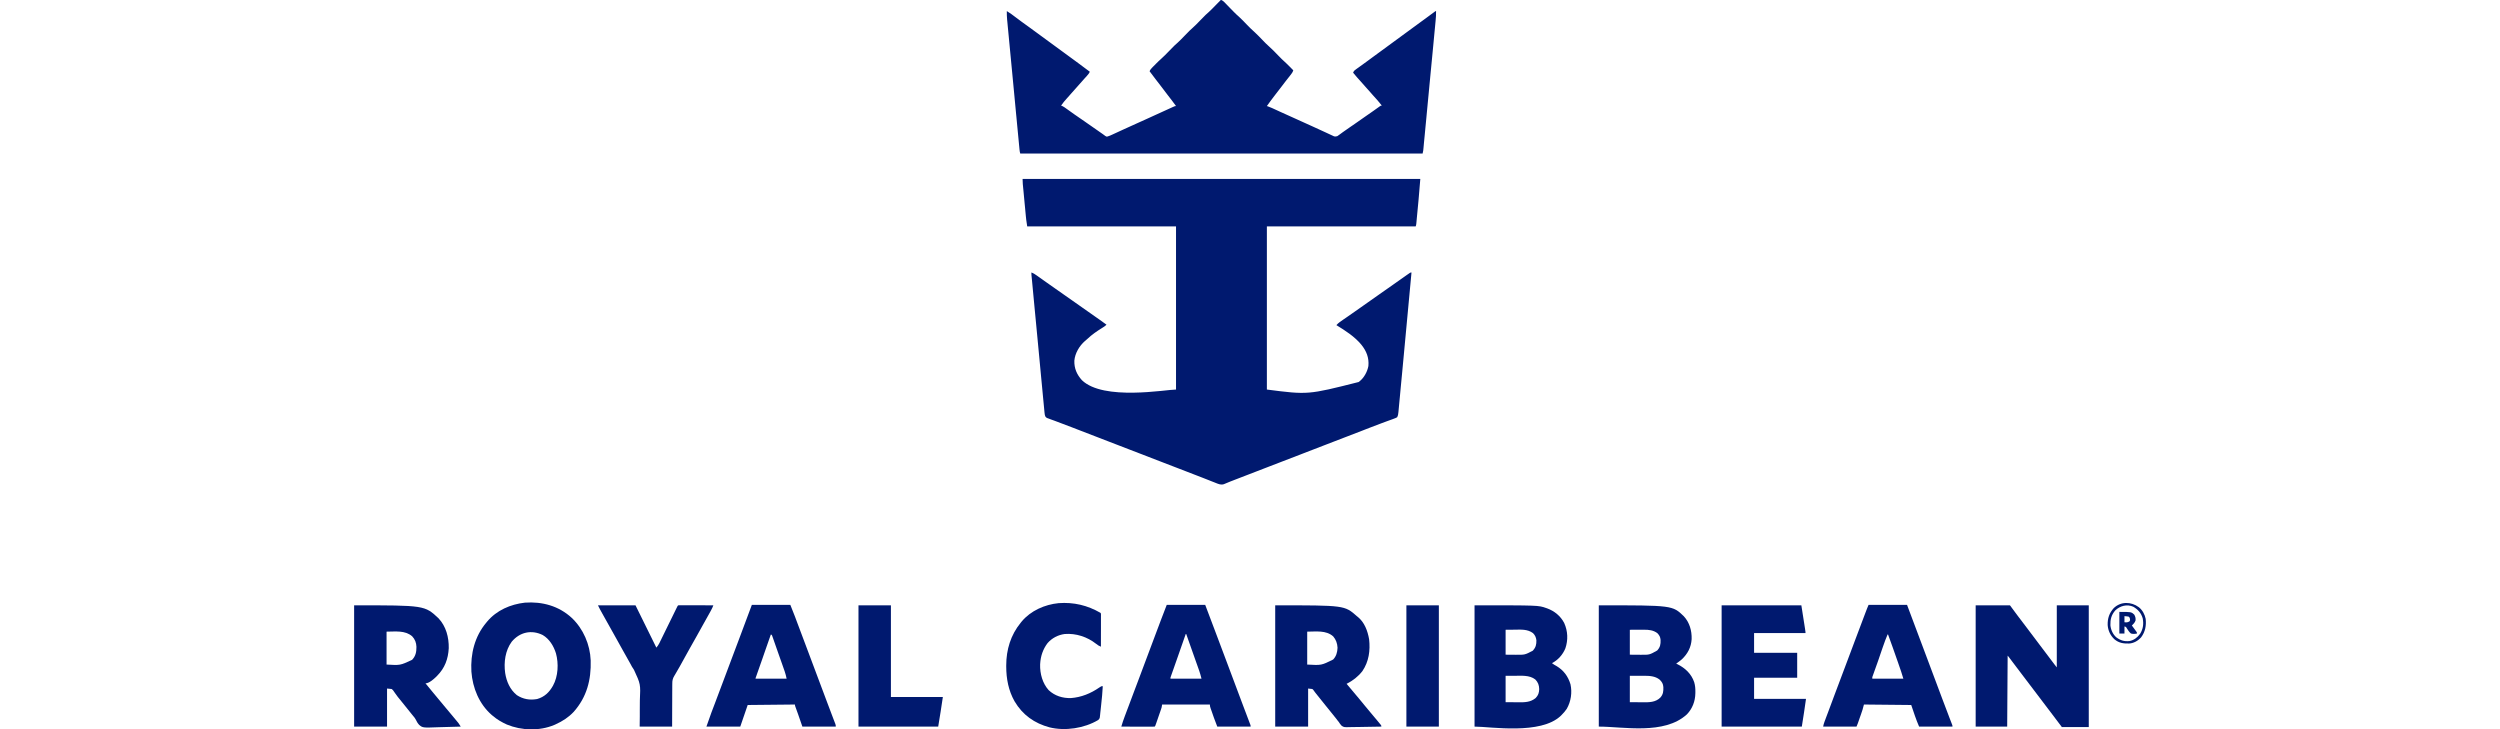
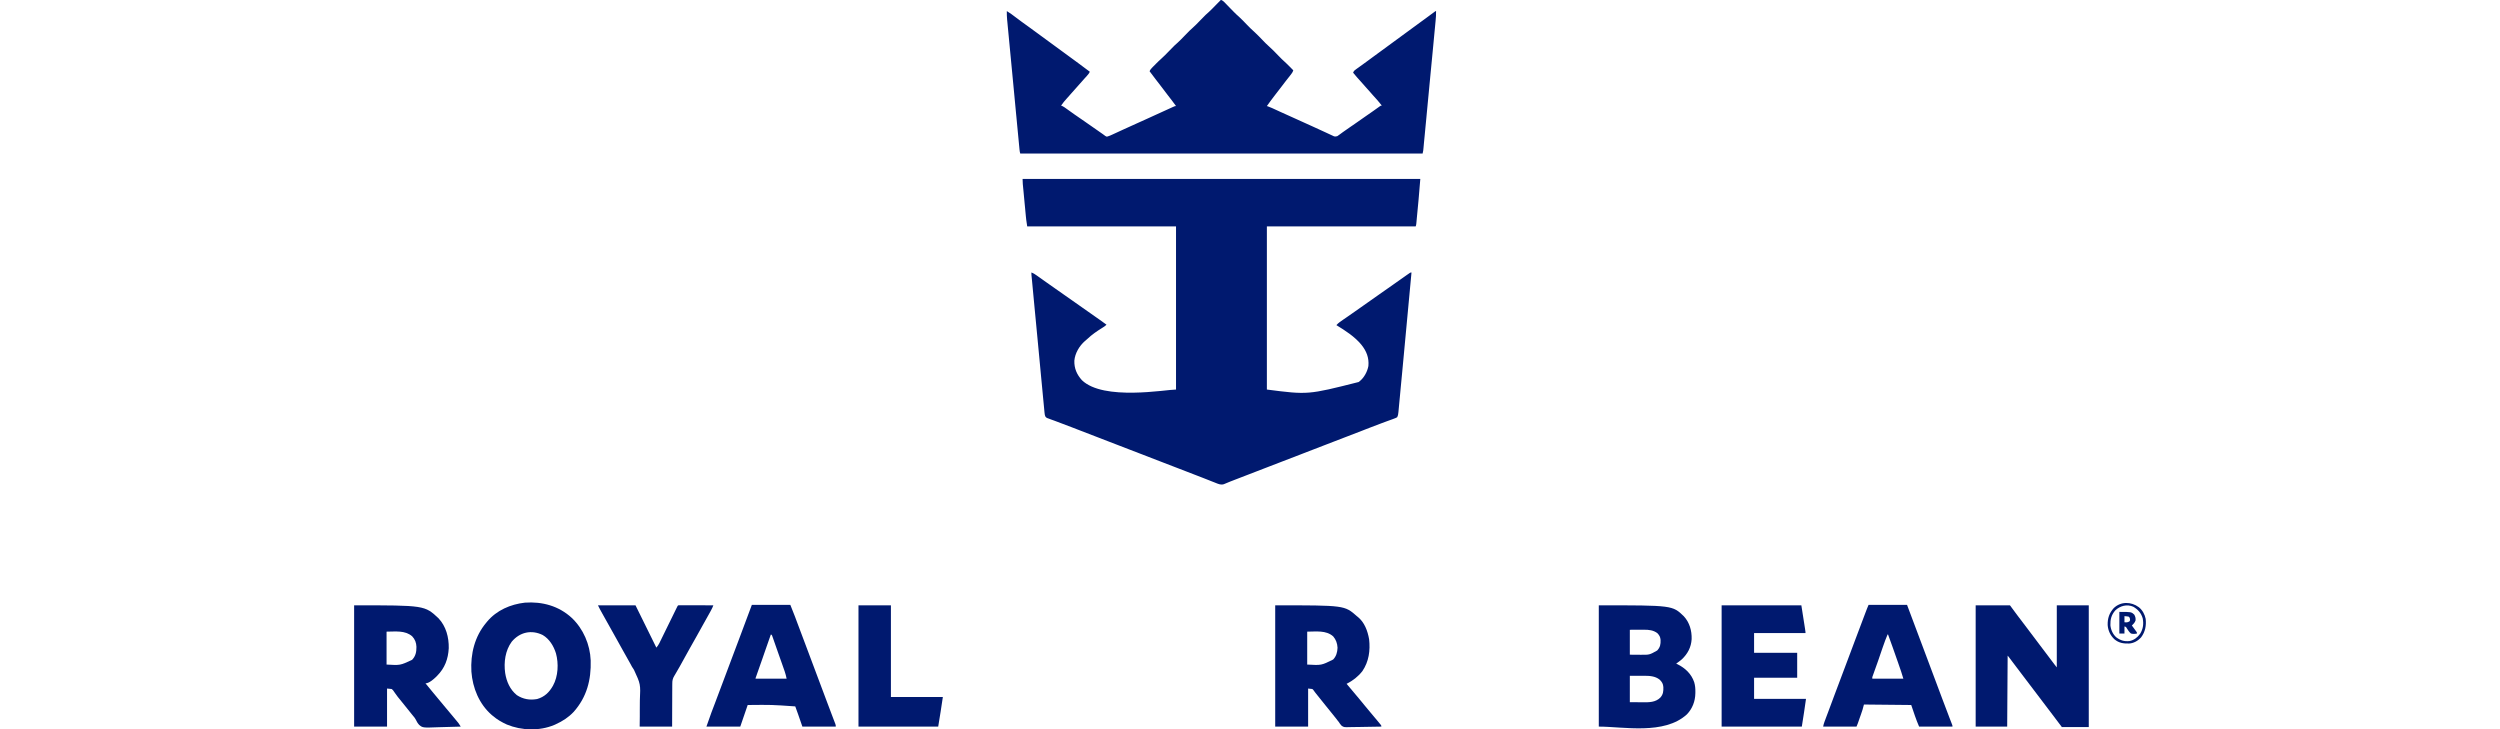
<svg xmlns="http://www.w3.org/2000/svg" width="120" height="35" viewBox="0 0 120 35" fill="none">
  <path d="M49.084 8.588C55.384 8.588 61.684 8.588 68.175 8.588C68.123 9.242 68.123 9.242 68.093 9.565C68.09 9.601 68.086 9.637 68.083 9.673C68.076 9.747 68.069 9.821 68.062 9.895C68.053 9.989 68.044 10.084 68.035 10.179C68.028 10.252 68.021 10.326 68.014 10.4C68.011 10.435 68.008 10.47 68.004 10.505C68 10.553 67.995 10.601 67.991 10.65C67.988 10.677 67.986 10.704 67.983 10.733C67.975 10.8 67.975 10.8 67.953 10.867C65.595 10.867 63.238 10.867 60.81 10.867C60.81 13.451 60.81 16.035 60.81 18.698C62.78 18.952 62.78 18.952 65.216 18.337C65.23 18.326 65.244 18.315 65.258 18.304C65.476 18.131 65.632 17.844 65.683 17.569C65.719 17.172 65.591 16.854 65.347 16.548C65.018 16.151 64.58 15.873 64.147 15.606C64.245 15.497 64.358 15.421 64.479 15.339C64.522 15.309 64.567 15.279 64.611 15.249C64.633 15.234 64.656 15.218 64.679 15.202C64.791 15.125 64.902 15.047 65.013 14.969C65.154 14.868 65.296 14.768 65.438 14.67C65.669 14.509 65.898 14.347 66.128 14.184C66.634 13.827 66.634 13.827 66.859 13.671C67.015 13.562 67.171 13.452 67.326 13.342C67.386 13.299 67.447 13.257 67.507 13.214C67.527 13.201 67.546 13.187 67.566 13.173C67.584 13.161 67.602 13.148 67.62 13.136C67.636 13.124 67.652 13.114 67.668 13.102C67.708 13.079 67.708 13.079 67.752 13.079C67.636 14.358 67.516 15.637 67.394 16.917C67.365 17.227 67.336 17.537 67.307 17.848C67.283 18.095 67.26 18.343 67.236 18.59C67.223 18.728 67.21 18.866 67.198 19.003C67.186 19.131 67.174 19.259 67.161 19.387C67.157 19.434 67.152 19.481 67.148 19.527C67.142 19.591 67.136 19.655 67.13 19.719C67.127 19.747 67.127 19.747 67.125 19.775C67.116 19.866 67.107 19.948 67.062 20.029C67.006 20.059 66.956 20.081 66.896 20.101C66.879 20.108 66.862 20.114 66.844 20.121C66.787 20.142 66.73 20.162 66.673 20.183C66.632 20.198 66.592 20.213 66.552 20.227C66.467 20.259 66.383 20.29 66.298 20.321C66.123 20.385 65.95 20.453 65.776 20.52C65.679 20.558 65.581 20.596 65.484 20.633C65.454 20.645 65.454 20.645 65.424 20.657C65.18 20.751 64.937 20.845 64.693 20.939C64.646 20.957 64.599 20.975 64.552 20.993C64.386 21.057 64.22 21.121 64.054 21.185C63.889 21.248 63.723 21.312 63.558 21.376C63.523 21.389 63.523 21.389 63.488 21.403C63.173 21.524 62.859 21.645 62.545 21.767C62.208 21.897 61.871 22.027 61.533 22.157C61.51 22.166 61.487 22.175 61.463 22.184C61.273 22.257 61.084 22.33 60.894 22.403C60.57 22.529 60.245 22.654 59.92 22.779C59.875 22.796 59.83 22.814 59.785 22.831C59.654 22.881 59.523 22.932 59.391 22.983C59.351 22.998 59.311 23.014 59.271 23.029C59.234 23.044 59.196 23.058 59.159 23.073C59.124 23.086 59.089 23.099 59.054 23.113C58.95 23.153 58.846 23.195 58.743 23.242C58.604 23.284 58.495 23.236 58.366 23.185C58.337 23.173 58.337 23.173 58.307 23.161C58.264 23.145 58.222 23.128 58.179 23.111C58.087 23.074 57.994 23.037 57.901 23.001C57.851 22.981 57.801 22.962 57.751 22.942C57.484 22.837 57.215 22.733 56.947 22.631C56.81 22.578 56.672 22.525 56.535 22.472C56.508 22.462 56.481 22.451 56.454 22.441C56.219 22.35 55.983 22.26 55.748 22.169C55.414 22.04 55.08 21.911 54.746 21.782C54.723 21.773 54.7 21.764 54.676 21.755C54.51 21.691 54.345 21.627 54.179 21.564C53.99 21.491 53.801 21.418 53.612 21.345C53.577 21.331 53.577 21.331 53.541 21.318C53.227 21.197 52.913 21.076 52.599 20.954C52.304 20.84 52.008 20.726 51.712 20.612C51.618 20.575 51.523 20.539 51.428 20.502C51.208 20.417 50.988 20.333 50.768 20.252C50.71 20.23 50.653 20.209 50.595 20.187C50.542 20.168 50.489 20.149 50.436 20.13C50.405 20.118 50.373 20.106 50.342 20.094C50.314 20.084 50.287 20.074 50.259 20.064C50.182 20.021 50.178 19.999 50.152 19.916C50.142 19.859 50.142 19.859 50.136 19.797C50.134 19.773 50.131 19.749 50.129 19.725C50.127 19.699 50.124 19.673 50.122 19.646C50.119 19.618 50.117 19.591 50.114 19.562C50.106 19.485 50.099 19.409 50.092 19.332C50.084 19.249 50.076 19.166 50.068 19.083C50.053 18.921 50.038 18.759 50.022 18.596C50.004 18.407 49.986 18.219 49.968 18.03C49.936 17.693 49.904 17.356 49.873 17.019C49.842 16.692 49.811 16.365 49.78 16.038C49.778 16.017 49.776 15.997 49.774 15.977C49.766 15.896 49.758 15.815 49.751 15.734C49.718 15.384 49.684 15.035 49.651 14.686C49.646 14.63 49.641 14.573 49.635 14.517C49.617 14.319 49.598 14.12 49.579 13.922C49.571 13.841 49.564 13.759 49.556 13.677C49.547 13.588 49.539 13.499 49.531 13.411C49.528 13.385 49.526 13.359 49.523 13.332C49.52 13.296 49.52 13.296 49.516 13.26C49.514 13.24 49.512 13.219 49.51 13.198C49.506 13.146 49.506 13.146 49.506 13.079C49.607 13.114 49.689 13.169 49.775 13.231C49.79 13.242 49.806 13.253 49.821 13.264C49.872 13.3 49.923 13.336 49.974 13.372C50.01 13.398 50.047 13.424 50.083 13.45C50.14 13.49 50.197 13.53 50.254 13.571C50.38 13.661 50.507 13.75 50.635 13.839C50.767 13.931 50.899 14.024 51.031 14.117C51.175 14.219 51.319 14.32 51.465 14.421C51.632 14.538 51.799 14.655 51.965 14.773C52.089 14.86 52.212 14.947 52.337 15.034C52.473 15.129 52.609 15.225 52.745 15.321C52.764 15.334 52.782 15.348 52.802 15.361C52.905 15.435 53.008 15.509 53.111 15.584C53.044 15.656 52.965 15.703 52.882 15.754C52.64 15.905 52.41 16.063 52.203 16.26C52.161 16.299 52.118 16.336 52.074 16.372C51.81 16.602 51.599 16.958 51.569 17.311C51.557 17.682 51.688 17.979 51.933 18.25C52.97 19.251 55.99 18.695 56.449 18.698C56.449 16.114 56.449 13.53 56.449 10.867C54.092 10.867 51.735 10.867 49.306 10.867C49.255 10.53 49.255 10.53 49.24 10.37C49.239 10.352 49.237 10.334 49.235 10.316C49.229 10.257 49.224 10.198 49.218 10.139C49.215 10.098 49.211 10.057 49.207 10.015C49.199 9.93 49.19 9.844 49.182 9.758C49.172 9.648 49.161 9.538 49.151 9.428C49.143 9.343 49.135 9.258 49.127 9.172C49.123 9.132 49.119 9.091 49.115 9.051C49.11 8.994 49.105 8.938 49.099 8.881C49.098 8.864 49.096 8.848 49.094 8.831C49.087 8.749 49.084 8.67 49.084 8.588Z" fill="#00196F" />
  <path d="M58.607 -0.01C58.669 0.019 58.715 0.049 58.763 0.098C58.775 0.111 58.787 0.123 58.8 0.136C58.82 0.157 58.82 0.157 58.84 0.177C58.86 0.199 58.86 0.199 58.881 0.22C58.925 0.265 58.969 0.31 59.013 0.356C59.071 0.415 59.128 0.474 59.186 0.533C59.207 0.554 59.207 0.554 59.228 0.576C59.307 0.656 59.388 0.733 59.473 0.806C59.604 0.924 59.724 1.054 59.847 1.181C59.971 1.308 60.094 1.434 60.229 1.55C60.355 1.665 60.472 1.79 60.591 1.912C60.751 2.079 60.751 2.079 60.92 2.235C61.068 2.363 61.202 2.507 61.338 2.647C61.527 2.841 61.527 2.841 61.727 3.024C61.799 3.088 61.866 3.158 61.934 3.227C61.948 3.242 61.962 3.256 61.976 3.271C62.01 3.305 62.044 3.34 62.078 3.375C62.047 3.466 62.006 3.528 61.945 3.601C61.861 3.702 61.781 3.805 61.702 3.91C61.622 4.015 61.541 4.121 61.461 4.226C61.441 4.251 61.441 4.251 61.421 4.277C61.353 4.366 61.285 4.455 61.216 4.543C61.078 4.723 60.94 4.904 60.81 5.09C60.83 5.097 60.849 5.103 60.869 5.11C60.936 5.133 60.998 5.159 61.062 5.188C61.086 5.199 61.109 5.21 61.134 5.221C61.16 5.233 61.185 5.244 61.212 5.257C61.27 5.283 61.328 5.31 61.387 5.337C61.402 5.344 61.418 5.351 61.434 5.359C61.626 5.446 61.818 5.532 62.01 5.619C62.342 5.768 62.673 5.918 63.004 6.069C63.059 6.094 63.115 6.12 63.17 6.145C63.321 6.213 63.471 6.282 63.621 6.352C63.664 6.372 63.707 6.392 63.75 6.412C63.801 6.435 63.852 6.459 63.903 6.483C63.925 6.494 63.947 6.504 63.97 6.514C63.989 6.523 64.008 6.532 64.027 6.541C64.092 6.56 64.128 6.554 64.192 6.535C64.257 6.494 64.257 6.494 64.324 6.441C64.352 6.421 64.379 6.4 64.407 6.38C64.422 6.369 64.438 6.357 64.453 6.346C64.549 6.276 64.647 6.208 64.746 6.141C64.788 6.112 64.83 6.083 64.873 6.053C64.893 6.039 64.914 6.025 64.935 6.011C65.016 5.954 65.098 5.897 65.18 5.841C65.201 5.826 65.201 5.826 65.222 5.811C65.251 5.791 65.279 5.771 65.307 5.752C65.38 5.7 65.454 5.649 65.527 5.598C65.549 5.583 65.549 5.583 65.571 5.567C65.647 5.514 65.723 5.461 65.799 5.409C65.814 5.398 65.83 5.387 65.846 5.376C65.876 5.355 65.906 5.334 65.936 5.313C66.04 5.241 66.142 5.168 66.243 5.094C66.284 5.068 66.284 5.068 66.328 5.068C66.195 4.896 66.053 4.735 65.905 4.576C65.843 4.509 65.782 4.439 65.723 4.369C65.67 4.308 65.615 4.248 65.561 4.188C65.48 4.1 65.402 4.011 65.324 3.92C65.259 3.845 65.192 3.771 65.125 3.698C65.063 3.63 65.004 3.561 64.949 3.488C64.982 3.394 65.048 3.352 65.127 3.298C65.155 3.278 65.183 3.258 65.212 3.238C65.227 3.227 65.242 3.216 65.257 3.205C65.339 3.148 65.419 3.089 65.499 3.03C65.534 3.005 65.568 2.98 65.602 2.955C65.619 2.942 65.636 2.929 65.654 2.917C65.738 2.855 65.822 2.794 65.905 2.732C65.939 2.708 65.972 2.683 66.005 2.659C66.74 2.121 67.474 1.583 68.208 1.045C68.225 1.033 68.242 1.021 68.258 1.009C68.292 0.984 68.325 0.96 68.358 0.936C68.446 0.871 68.534 0.807 68.622 0.742C68.641 0.728 68.659 0.714 68.678 0.7C68.714 0.674 68.75 0.648 68.785 0.621C68.809 0.604 68.809 0.604 68.834 0.586C68.848 0.575 68.862 0.565 68.876 0.554C68.909 0.532 68.909 0.532 68.931 0.532C68.934 0.692 68.924 0.848 68.908 1.007C68.906 1.034 68.903 1.061 68.9 1.089C68.894 1.163 68.886 1.237 68.879 1.311C68.871 1.391 68.864 1.47 68.856 1.55C68.842 1.707 68.827 1.863 68.812 2.02C68.794 2.202 68.777 2.384 68.76 2.566C68.729 2.891 68.698 3.216 68.666 3.541C68.636 3.857 68.606 4.172 68.576 4.488C68.544 4.831 68.511 5.175 68.478 5.518C68.475 5.555 68.471 5.592 68.468 5.628C68.466 5.646 68.464 5.664 68.463 5.683C68.45 5.81 68.438 5.937 68.426 6.064C68.412 6.219 68.397 6.373 68.382 6.528C68.374 6.607 68.367 6.686 68.359 6.765C68.351 6.85 68.343 6.936 68.335 7.021C68.332 7.046 68.33 7.071 68.328 7.097C68.325 7.12 68.323 7.143 68.321 7.166C68.319 7.186 68.317 7.206 68.315 7.226C68.308 7.279 68.308 7.279 68.286 7.369C61.913 7.369 55.539 7.369 48.972 7.369C48.952 7.307 48.944 7.257 48.938 7.192C48.935 7.169 48.933 7.146 48.931 7.123C48.927 7.085 48.927 7.085 48.924 7.047C48.921 7.02 48.919 6.993 48.916 6.966C48.909 6.892 48.902 6.818 48.895 6.744C48.887 6.664 48.88 6.584 48.872 6.505C48.857 6.348 48.842 6.192 48.827 6.035C48.815 5.908 48.803 5.781 48.791 5.654C48.788 5.627 48.788 5.627 48.786 5.599C48.782 5.562 48.779 5.526 48.775 5.489C48.742 5.144 48.709 4.799 48.677 4.454C48.647 4.139 48.617 3.823 48.587 3.508C48.555 3.184 48.525 2.86 48.494 2.537C48.477 2.355 48.459 2.173 48.442 1.991C48.427 1.837 48.412 1.682 48.398 1.527C48.39 1.448 48.383 1.369 48.375 1.29C48.367 1.204 48.359 1.118 48.351 1.033C48.348 1.008 48.346 0.983 48.343 0.958C48.33 0.815 48.324 0.675 48.327 0.532C48.473 0.621 48.61 0.718 48.744 0.824C48.842 0.902 48.942 0.975 49.043 1.047C49.176 1.141 49.307 1.236 49.438 1.332C49.455 1.344 49.471 1.356 49.489 1.369C49.522 1.393 49.556 1.418 49.589 1.443C49.673 1.504 49.757 1.565 49.84 1.626C49.874 1.651 49.907 1.675 49.94 1.7C49.957 1.712 49.974 1.724 49.99 1.736C50.441 2.066 50.892 2.396 51.342 2.726C51.359 2.739 51.375 2.751 51.392 2.763C51.426 2.788 51.459 2.812 51.492 2.836C51.577 2.899 51.662 2.961 51.747 3.023C51.936 3.161 52.124 3.3 52.31 3.443C52.277 3.521 52.232 3.575 52.175 3.638C52.157 3.657 52.139 3.677 52.121 3.698C52.102 3.718 52.084 3.738 52.065 3.759C52.032 3.796 51.998 3.834 51.965 3.872C51.765 4.097 51.565 4.323 51.364 4.549C51.348 4.567 51.331 4.586 51.315 4.605C51.281 4.643 51.246 4.681 51.212 4.72C51.111 4.831 51.017 4.944 50.931 5.068C50.946 5.073 50.962 5.079 50.978 5.084C51.051 5.117 51.109 5.159 51.174 5.207C51.311 5.309 51.45 5.407 51.591 5.504C51.612 5.518 51.633 5.532 51.654 5.547C51.697 5.576 51.739 5.606 51.781 5.635C51.875 5.699 51.969 5.764 52.063 5.829C52.08 5.841 52.097 5.853 52.115 5.866C52.316 6.005 52.517 6.146 52.718 6.286C52.734 6.297 52.75 6.308 52.766 6.32C52.797 6.341 52.827 6.362 52.857 6.383C52.885 6.402 52.912 6.421 52.939 6.44C52.976 6.466 53.012 6.493 53.048 6.521C53.106 6.562 53.106 6.562 53.16 6.553C53.243 6.528 53.321 6.493 53.4 6.456C53.417 6.448 53.435 6.44 53.452 6.432C53.49 6.415 53.528 6.397 53.565 6.38C53.645 6.343 53.726 6.306 53.806 6.269C53.847 6.25 53.888 6.231 53.93 6.212C54.129 6.121 54.328 6.031 54.528 5.941C54.594 5.911 54.661 5.881 54.727 5.851C54.743 5.844 54.758 5.837 54.775 5.83C54.928 5.761 55.081 5.691 55.233 5.622C55.258 5.611 55.283 5.599 55.309 5.587C55.448 5.524 55.587 5.461 55.726 5.397C55.804 5.362 55.883 5.326 55.961 5.29C55.999 5.273 56.038 5.255 56.077 5.237C56.13 5.213 56.184 5.188 56.237 5.164C56.262 5.153 56.262 5.153 56.287 5.141C56.399 5.09 56.399 5.09 56.449 5.09C56.318 4.911 56.186 4.733 56.048 4.56C55.945 4.431 55.846 4.298 55.748 4.165C55.66 4.045 55.569 3.929 55.477 3.813C55.375 3.685 55.277 3.553 55.18 3.42C55.213 3.343 55.257 3.292 55.316 3.233C55.334 3.215 55.352 3.196 55.37 3.178C55.389 3.159 55.408 3.14 55.428 3.12C55.447 3.101 55.465 3.083 55.484 3.063C55.565 2.982 55.646 2.902 55.732 2.827C55.867 2.709 55.99 2.578 56.115 2.45C56.397 2.161 56.397 2.161 56.535 2.041C56.648 1.939 56.754 1.826 56.86 1.717C57.13 1.44 57.13 1.44 57.227 1.356C57.361 1.24 57.482 1.11 57.606 0.983C57.888 0.694 57.888 0.694 58.026 0.574C58.139 0.472 58.244 0.36 58.351 0.251C58.376 0.226 58.401 0.201 58.426 0.175C58.486 0.114 58.547 0.052 58.607 -0.01Z" fill="#00196F" />
  <path d="M94.832 29.055C95.375 29.055 95.918 29.055 96.478 29.055C96.566 29.175 96.654 29.294 96.745 29.416C96.794 29.482 96.843 29.547 96.892 29.613C96.905 29.628 96.917 29.644 96.929 29.661C97.019 29.78 97.109 29.899 97.2 30.018C97.303 30.154 97.406 30.291 97.509 30.428C97.57 30.508 97.63 30.589 97.691 30.669C97.764 30.766 97.837 30.863 97.91 30.96C98.036 31.127 98.162 31.294 98.289 31.461C98.334 31.52 98.378 31.578 98.422 31.637C98.442 31.663 98.442 31.663 98.461 31.689C98.487 31.723 98.512 31.756 98.537 31.79C98.549 31.805 98.561 31.821 98.573 31.837C98.583 31.85 98.593 31.864 98.603 31.878C98.643 31.931 98.685 31.982 98.726 32.034C98.726 31.051 98.726 30.068 98.726 29.055C99.232 29.055 99.739 29.055 100.261 29.055C100.261 30.984 100.261 32.913 100.261 34.9C99.835 34.9 99.409 34.9 98.97 34.9C98.875 34.773 98.779 34.647 98.681 34.517C98.607 34.419 98.533 34.321 98.459 34.223C98.421 34.174 98.384 34.125 98.347 34.076C98.329 34.052 98.31 34.028 98.292 34.003C97.884 33.465 97.476 32.927 97.068 32.39C97.059 32.377 97.05 32.365 97.04 32.353C97.021 32.328 97.003 32.304 96.984 32.279C96.939 32.219 96.893 32.159 96.848 32.099C96.83 32.076 96.812 32.053 96.794 32.029C96.785 32.017 96.776 32.005 96.767 31.993C96.712 31.92 96.656 31.847 96.601 31.773C96.588 31.756 96.575 31.738 96.561 31.72C96.535 31.686 96.509 31.651 96.483 31.616C96.471 31.6 96.459 31.585 96.447 31.568C96.436 31.554 96.426 31.54 96.415 31.526C96.391 31.493 96.391 31.493 96.367 31.47C96.36 32.594 96.352 33.719 96.345 34.877C95.845 34.877 95.346 34.877 94.832 34.877C94.832 32.956 94.832 31.035 94.832 29.055Z" fill="#00196F" />
  <path d="M27.447 29.661C27.998 30.183 28.323 30.938 28.353 31.7C28.381 32.635 28.165 33.46 27.539 34.167C27.292 34.43 27.003 34.618 26.677 34.765C26.641 34.781 26.641 34.781 26.604 34.798C25.894 35.096 25.037 35.07 24.33 34.778C24.085 34.667 23.856 34.534 23.651 34.358C23.633 34.344 23.616 34.329 23.598 34.314C23 33.791 22.686 33.026 22.627 32.237C22.58 31.382 22.784 30.55 23.339 29.89C23.354 29.872 23.368 29.854 23.383 29.836C23.84 29.29 24.507 29.005 25.197 28.927C26.026 28.867 26.827 29.086 27.447 29.661ZM24.564 30.8C24.251 31.224 24.176 31.79 24.248 32.304C24.313 32.717 24.48 33.099 24.808 33.366C25.106 33.562 25.431 33.617 25.78 33.554C26.134 33.454 26.365 33.232 26.543 32.914C26.793 32.462 26.821 31.854 26.686 31.36C26.576 31.009 26.371 30.669 26.05 30.481C25.513 30.217 24.952 30.338 24.564 30.8Z" fill="#00196F" />
  <path d="M76.742 29.055C80.28 29.055 80.28 29.055 80.825 29.582C81.101 29.884 81.21 30.272 81.199 30.676C81.177 31.067 81.006 31.388 80.725 31.651C80.639 31.723 80.549 31.789 80.457 31.854C80.478 31.864 80.5 31.874 80.521 31.884C80.89 32.069 81.184 32.342 81.322 32.745C81.367 32.901 81.38 33.044 81.378 33.206C81.378 33.23 81.378 33.254 81.377 33.279C81.37 33.66 81.237 34.015 80.969 34.291C79.879 35.287 77.925 34.877 76.742 34.877C76.742 32.956 76.742 31.035 76.742 29.055ZM78.232 30.229C78.232 30.624 78.232 31.018 78.232 31.425C78.359 31.426 78.486 31.427 78.616 31.428C78.656 31.428 78.695 31.428 78.736 31.429C79.174 31.434 79.174 31.434 79.546 31.223C79.69 31.064 79.714 30.932 79.708 30.718C79.696 30.573 79.651 30.496 79.554 30.392C79.364 30.248 79.143 30.225 78.915 30.227C78.889 30.227 78.889 30.227 78.862 30.227C78.798 30.227 78.734 30.227 78.669 30.228C78.453 30.228 78.453 30.228 78.232 30.229ZM78.232 32.44C78.232 32.857 78.232 33.274 78.232 33.704C78.388 33.705 78.545 33.707 78.705 33.708C78.754 33.709 78.803 33.709 78.853 33.71C79.157 33.712 79.464 33.714 79.695 33.485C79.834 33.33 79.847 33.182 79.841 32.98C79.829 32.822 79.777 32.736 79.668 32.627C79.449 32.446 79.16 32.436 78.891 32.438C78.874 32.438 78.857 32.438 78.84 32.438C78.778 32.438 78.716 32.439 78.654 32.439C78.445 32.44 78.445 32.44 78.232 32.44Z" fill="#00196F" />
-   <path d="M70.778 29.055C73.845 29.055 73.845 29.055 74.21 29.184C74.227 29.189 74.243 29.195 74.261 29.201C74.615 29.33 74.907 29.567 75.083 29.907C75.256 30.294 75.275 30.719 75.138 31.12C75.016 31.422 74.783 31.685 74.494 31.831C74.561 31.885 74.63 31.925 74.706 31.966C75.051 32.17 75.266 32.459 75.384 32.847C75.47 33.244 75.406 33.67 75.206 34.021C75.135 34.129 75.053 34.222 74.962 34.313C74.941 34.335 74.941 34.335 74.92 34.356C73.956 35.284 71.544 34.877 70.778 34.877C70.778 32.956 70.778 31.035 70.778 29.055ZM72.269 30.229C72.269 30.624 72.269 31.018 72.269 31.425C72.392 31.426 72.515 31.427 72.642 31.428C72.699 31.428 72.699 31.428 72.758 31.429C73.198 31.432 73.198 31.432 73.579 31.23C73.716 31.078 73.752 30.936 73.747 30.732C73.73 30.594 73.683 30.488 73.584 30.39C73.325 30.195 73.003 30.22 72.698 30.225C72.556 30.226 72.415 30.228 72.269 30.229ZM72.269 32.44C72.269 32.857 72.269 33.274 72.269 33.704C72.425 33.705 72.581 33.707 72.742 33.708C72.791 33.709 72.839 33.709 72.889 33.71C73.195 33.712 73.471 33.709 73.716 33.501C73.838 33.373 73.876 33.251 73.882 33.077C73.878 32.888 73.825 32.745 73.692 32.612C73.411 32.394 73.011 32.438 72.678 32.439C72.543 32.44 72.408 32.44 72.269 32.44Z" fill="#00196F" />
  <path d="M16.998 29.055C20.383 29.055 20.383 29.055 21.05 29.679C21.412 30.066 21.549 30.59 21.54 31.113C21.513 31.633 21.348 32.072 20.981 32.44C20.956 32.465 20.956 32.465 20.931 32.491C20.818 32.601 20.59 32.801 20.424 32.801C20.534 32.939 20.645 33.074 20.758 33.208C20.837 33.301 20.915 33.394 20.992 33.49C21.09 33.612 21.19 33.731 21.291 33.85C21.386 33.962 21.48 34.074 21.573 34.187C21.604 34.224 21.635 34.261 21.666 34.298C21.765 34.415 21.863 34.533 21.96 34.652C21.975 34.671 21.991 34.69 22.007 34.71C22.048 34.764 22.081 34.819 22.116 34.877C21.877 34.887 21.639 34.893 21.401 34.897C21.29 34.899 21.179 34.902 21.068 34.906C20.292 34.936 20.292 34.936 20.121 34.795C20.05 34.718 20 34.635 19.957 34.54C19.925 34.474 19.881 34.423 19.833 34.368C19.739 34.252 19.646 34.135 19.552 34.018C19.434 33.871 19.316 33.724 19.197 33.577C19.181 33.557 19.165 33.537 19.148 33.517C19.131 33.496 19.115 33.476 19.098 33.456C19.058 33.406 19.022 33.355 18.986 33.303C18.975 33.289 18.965 33.274 18.954 33.259C18.935 33.231 18.915 33.203 18.896 33.174C18.865 33.128 18.865 33.128 18.8 33.072C18.727 33.065 18.653 33.057 18.578 33.05C18.578 33.653 18.578 34.256 18.578 34.877C18.056 34.877 17.535 34.877 16.998 34.877C16.998 32.956 16.998 31.035 16.998 29.055ZM18.555 30.319C18.555 30.84 18.555 31.362 18.555 31.899C19.21 31.939 19.21 31.939 19.779 31.673C19.953 31.49 19.991 31.295 19.989 31.048C19.982 30.847 19.921 30.688 19.783 30.541C19.437 30.246 18.978 30.319 18.555 30.319Z" fill="#00196F" />
  <path d="M61.21 29.055C64.539 29.055 64.539 29.055 65.127 29.575C65.146 29.59 65.146 29.59 65.166 29.605C65.494 29.864 65.647 30.281 65.717 30.683C65.779 31.224 65.705 31.76 65.394 32.215C65.186 32.479 64.936 32.672 64.637 32.824C64.653 32.843 64.67 32.863 64.687 32.883C64.831 33.053 64.975 33.225 65.118 33.397C65.149 33.434 65.18 33.471 65.212 33.508C65.306 33.621 65.4 33.734 65.492 33.849C65.591 33.972 65.692 34.091 65.793 34.211C65.898 34.335 66.002 34.459 66.106 34.584C66.116 34.596 66.125 34.608 66.136 34.62C66.164 34.655 66.193 34.689 66.221 34.724C66.237 34.744 66.254 34.764 66.271 34.784C66.306 34.832 66.306 34.832 66.306 34.877C66.069 34.883 65.831 34.887 65.594 34.889C65.484 34.89 65.373 34.892 65.263 34.895C65.157 34.897 65.05 34.898 64.944 34.899C64.903 34.899 64.863 34.9 64.822 34.901C64.505 34.91 64.505 34.91 64.391 34.829C64.34 34.772 64.299 34.716 64.259 34.652C64.238 34.625 64.216 34.598 64.194 34.571C64.176 34.547 64.158 34.523 64.139 34.498C64.058 34.391 63.974 34.286 63.887 34.184C63.803 34.084 63.721 33.983 63.641 33.88C63.477 33.671 63.311 33.464 63.143 33.259C63.102 33.208 63.102 33.208 63.072 33.163C63.044 33.12 63.044 33.12 62.99 33.072C62.924 33.065 62.858 33.057 62.79 33.05C62.79 33.653 62.79 34.256 62.79 34.877C62.269 34.877 61.748 34.877 61.21 34.877C61.21 32.956 61.21 31.035 61.21 29.055ZM62.746 30.319C62.746 30.84 62.746 31.362 62.746 31.899C63.427 31.938 63.427 31.938 63.991 31.657C64.139 31.506 64.195 31.303 64.202 31.093C64.192 30.886 64.128 30.702 63.992 30.545C63.652 30.242 63.163 30.319 62.746 30.319Z" fill="#00196F" />
-   <path d="M36.089 29.033C36.699 29.033 37.308 29.033 37.936 29.033C38.008 29.209 38.079 29.384 38.145 29.562C38.159 29.598 38.159 29.598 38.173 29.635C38.202 29.713 38.232 29.792 38.261 29.871C38.282 29.926 38.303 29.982 38.324 30.038C38.476 30.441 38.627 30.844 38.778 31.247C38.918 31.623 39.059 31.997 39.2 32.372C39.36 32.797 39.52 33.222 39.679 33.648C39.758 33.859 39.838 34.07 39.918 34.281C39.932 34.317 39.946 34.354 39.959 34.39C39.985 34.456 40.01 34.523 40.035 34.589C40.046 34.617 40.057 34.646 40.068 34.675C40.078 34.7 40.087 34.724 40.097 34.75C40.117 34.81 40.117 34.81 40.117 34.877C39.588 34.877 39.059 34.877 38.514 34.877C38.386 34.51 38.386 34.51 38.347 34.395C38.336 34.364 38.325 34.333 38.315 34.302C38.306 34.278 38.306 34.278 38.297 34.252C38.257 34.137 38.215 34.022 38.173 33.907C38.158 33.862 38.158 33.862 38.158 33.817C37.035 33.828 37.035 33.828 35.889 33.84C35.771 34.182 35.654 34.525 35.533 34.877C34.997 34.877 34.461 34.877 33.908 34.877C34.087 34.36 34.087 34.36 34.152 34.19C34.16 34.17 34.167 34.15 34.175 34.13C34.191 34.088 34.207 34.045 34.223 34.004C34.267 33.888 34.311 33.772 34.355 33.656C34.364 33.632 34.373 33.608 34.382 33.583C34.48 33.327 34.576 33.07 34.672 32.813C34.821 32.414 34.971 32.015 35.121 31.617C35.273 31.213 35.425 30.81 35.576 30.407C35.588 30.375 35.588 30.375 35.6 30.342C35.764 29.906 35.926 29.469 36.089 29.033ZM37.001 30.455C36.996 30.471 36.99 30.487 36.984 30.503C36.903 30.736 36.821 30.97 36.739 31.203C36.734 31.218 36.729 31.233 36.723 31.249C36.713 31.28 36.702 31.31 36.691 31.341C36.664 31.418 36.637 31.495 36.611 31.572C36.56 31.716 36.509 31.861 36.459 32.005C36.436 32.071 36.413 32.136 36.39 32.201C36.379 32.233 36.368 32.264 36.357 32.295C36.342 32.338 36.327 32.381 36.312 32.424C36.303 32.449 36.294 32.473 36.285 32.498C36.266 32.547 36.266 32.547 36.267 32.576C36.759 32.576 37.251 32.576 37.758 32.576C37.731 32.452 37.707 32.346 37.666 32.229C37.657 32.203 37.648 32.176 37.638 32.149C37.628 32.121 37.618 32.093 37.608 32.064C37.598 32.034 37.587 32.004 37.577 31.975C37.549 31.896 37.522 31.818 37.494 31.739C37.466 31.661 37.439 31.583 37.411 31.505C37.364 31.369 37.316 31.234 37.268 31.099C37.235 31.006 37.203 30.912 37.17 30.819C37.154 30.773 37.138 30.728 37.122 30.682C37.115 30.661 37.108 30.64 37.1 30.619C37.094 30.601 37.087 30.582 37.08 30.563C37.075 30.547 37.069 30.53 37.063 30.514C37.048 30.473 37.048 30.473 37.001 30.455Z" fill="#00196F" />
+   <path d="M36.089 29.033C36.699 29.033 37.308 29.033 37.936 29.033C38.008 29.209 38.079 29.384 38.145 29.562C38.159 29.598 38.159 29.598 38.173 29.635C38.202 29.713 38.232 29.792 38.261 29.871C38.282 29.926 38.303 29.982 38.324 30.038C38.476 30.441 38.627 30.844 38.778 31.247C38.918 31.623 39.059 31.997 39.2 32.372C39.36 32.797 39.52 33.222 39.679 33.648C39.758 33.859 39.838 34.07 39.918 34.281C39.932 34.317 39.946 34.354 39.959 34.39C39.985 34.456 40.01 34.523 40.035 34.589C40.046 34.617 40.057 34.646 40.068 34.675C40.078 34.7 40.087 34.724 40.097 34.75C40.117 34.81 40.117 34.81 40.117 34.877C39.588 34.877 39.059 34.877 38.514 34.877C38.386 34.51 38.386 34.51 38.347 34.395C38.336 34.364 38.325 34.333 38.315 34.302C38.306 34.278 38.306 34.278 38.297 34.252C38.257 34.137 38.215 34.022 38.173 33.907C37.035 33.828 37.035 33.828 35.889 33.84C35.771 34.182 35.654 34.525 35.533 34.877C34.997 34.877 34.461 34.877 33.908 34.877C34.087 34.36 34.087 34.36 34.152 34.19C34.16 34.17 34.167 34.15 34.175 34.13C34.191 34.088 34.207 34.045 34.223 34.004C34.267 33.888 34.311 33.772 34.355 33.656C34.364 33.632 34.373 33.608 34.382 33.583C34.48 33.327 34.576 33.07 34.672 32.813C34.821 32.414 34.971 32.015 35.121 31.617C35.273 31.213 35.425 30.81 35.576 30.407C35.588 30.375 35.588 30.375 35.6 30.342C35.764 29.906 35.926 29.469 36.089 29.033ZM37.001 30.455C36.996 30.471 36.99 30.487 36.984 30.503C36.903 30.736 36.821 30.97 36.739 31.203C36.734 31.218 36.729 31.233 36.723 31.249C36.713 31.28 36.702 31.31 36.691 31.341C36.664 31.418 36.637 31.495 36.611 31.572C36.56 31.716 36.509 31.861 36.459 32.005C36.436 32.071 36.413 32.136 36.39 32.201C36.379 32.233 36.368 32.264 36.357 32.295C36.342 32.338 36.327 32.381 36.312 32.424C36.303 32.449 36.294 32.473 36.285 32.498C36.266 32.547 36.266 32.547 36.267 32.576C36.759 32.576 37.251 32.576 37.758 32.576C37.731 32.452 37.707 32.346 37.666 32.229C37.657 32.203 37.648 32.176 37.638 32.149C37.628 32.121 37.618 32.093 37.608 32.064C37.598 32.034 37.587 32.004 37.577 31.975C37.549 31.896 37.522 31.818 37.494 31.739C37.466 31.661 37.439 31.583 37.411 31.505C37.364 31.369 37.316 31.234 37.268 31.099C37.235 31.006 37.203 30.912 37.17 30.819C37.154 30.773 37.138 30.728 37.122 30.682C37.115 30.661 37.108 30.64 37.1 30.619C37.094 30.601 37.087 30.582 37.08 30.563C37.075 30.547 37.069 30.53 37.063 30.514C37.048 30.473 37.048 30.473 37.001 30.455Z" fill="#00196F" />
  <path d="M89.692 29.033C90.301 29.033 90.911 29.033 91.538 29.033C91.61 29.223 91.681 29.414 91.754 29.61C91.923 30.061 92.092 30.512 92.262 30.962C92.422 31.387 92.581 31.812 92.74 32.237C92.904 32.675 93.068 33.113 93.232 33.55C93.242 33.576 93.252 33.602 93.262 33.629C93.354 33.874 93.447 34.12 93.541 34.364C93.55 34.39 93.55 34.39 93.56 34.416C93.59 34.492 93.619 34.567 93.648 34.643C93.658 34.668 93.667 34.693 93.677 34.719C93.689 34.75 93.689 34.75 93.702 34.783C93.719 34.832 93.719 34.832 93.719 34.877C93.19 34.877 92.662 34.877 92.117 34.877C91.969 34.54 91.859 34.188 91.739 33.84C90.99 33.832 90.241 33.825 89.469 33.817C89.447 33.899 89.425 33.981 89.402 34.065C89.382 34.129 89.361 34.192 89.338 34.256C89.332 34.272 89.327 34.289 89.321 34.306C89.309 34.34 89.297 34.375 89.284 34.409C89.266 34.462 89.248 34.515 89.229 34.568C89.217 34.602 89.206 34.635 89.194 34.669C89.188 34.685 89.183 34.7 89.177 34.717C89.138 34.827 89.138 34.827 89.113 34.877C88.585 34.877 88.056 34.877 87.511 34.877C87.527 34.798 87.542 34.734 87.57 34.66C87.578 34.64 87.585 34.619 87.593 34.598C87.601 34.576 87.609 34.554 87.618 34.532C87.627 34.508 87.635 34.485 87.644 34.461C87.673 34.384 87.702 34.307 87.731 34.23C87.751 34.176 87.771 34.122 87.792 34.068C87.844 33.928 87.896 33.788 87.948 33.649C87.986 33.55 88.022 33.451 88.059 33.351C88.27 32.788 88.482 32.226 88.694 31.663C88.816 31.339 88.938 31.014 89.059 30.69C89.207 30.295 89.355 29.901 89.505 29.507C89.514 29.485 89.522 29.463 89.53 29.441C89.553 29.381 89.576 29.32 89.599 29.26C89.606 29.242 89.613 29.224 89.62 29.206C89.667 29.083 89.667 29.083 89.692 29.033ZM90.604 30.455C90.526 30.639 90.456 30.826 90.391 31.016C90.381 31.043 90.372 31.07 90.362 31.098C90.338 31.169 90.314 31.24 90.289 31.311C90.246 31.438 90.202 31.565 90.159 31.691C90.149 31.718 90.14 31.746 90.13 31.774C90.063 31.97 89.993 32.165 89.921 32.359C89.915 32.378 89.908 32.397 89.901 32.416C89.895 32.432 89.889 32.449 89.882 32.465C89.867 32.511 89.867 32.511 89.87 32.576C90.362 32.576 90.854 32.576 91.361 32.576C91.308 32.398 91.308 32.398 91.251 32.223C91.243 32.201 91.236 32.179 91.228 32.156C91.22 32.133 91.212 32.109 91.203 32.085C91.195 32.06 91.186 32.036 91.177 32.01C91.149 31.93 91.121 31.849 91.094 31.769C91.079 31.728 91.079 31.728 91.065 31.687C90.922 31.275 90.777 30.864 90.626 30.455C90.619 30.455 90.612 30.455 90.604 30.455Z" fill="#00196F" />
-   <path d="M56.004 29.033C56.613 29.033 57.223 29.033 57.85 29.033C58.039 29.53 58.227 30.028 58.414 30.526C58.554 30.901 58.695 31.276 58.837 31.651C59.018 32.133 59.199 32.616 59.38 33.099C59.48 33.367 59.581 33.636 59.682 33.904C59.699 33.948 59.715 33.992 59.732 34.036C59.742 34.065 59.753 34.093 59.764 34.122C59.77 34.136 59.775 34.15 59.781 34.165C59.817 34.261 59.853 34.357 59.89 34.454C59.908 34.503 59.927 34.553 59.946 34.602C59.959 34.637 59.959 34.637 59.972 34.672C59.98 34.692 59.988 34.713 59.996 34.734C60.003 34.752 60.01 34.77 60.017 34.789C60.031 34.832 60.031 34.832 60.031 34.877C59.502 34.877 58.974 34.877 58.429 34.877C58.375 34.74 58.322 34.604 58.273 34.464C58.264 34.44 58.264 34.44 58.255 34.414C58.243 34.38 58.231 34.345 58.219 34.311C58.201 34.258 58.182 34.205 58.164 34.152C58.152 34.119 58.14 34.085 58.128 34.051C58.123 34.035 58.117 34.02 58.111 34.004C58.089 33.938 58.073 33.887 58.073 33.817C57.317 33.817 56.56 33.817 55.781 33.817C55.77 33.884 55.77 33.884 55.759 33.952C55.75 33.985 55.739 34.018 55.728 34.05C55.722 34.068 55.716 34.086 55.709 34.105C55.703 34.124 55.696 34.142 55.69 34.162C55.683 34.182 55.676 34.202 55.669 34.222C55.654 34.264 55.64 34.306 55.625 34.347C55.603 34.411 55.581 34.475 55.559 34.539C55.545 34.579 55.531 34.62 55.517 34.66C55.51 34.679 55.504 34.699 55.497 34.718C55.45 34.852 55.45 34.852 55.425 34.877C55.375 34.88 55.325 34.88 55.276 34.88C55.26 34.88 55.244 34.88 55.228 34.88C55.176 34.88 55.124 34.88 55.072 34.88C55.037 34.88 55.001 34.88 54.965 34.88C54.87 34.88 54.776 34.879 54.681 34.879C54.584 34.879 54.488 34.879 54.391 34.879C54.202 34.878 54.013 34.878 53.823 34.877C53.87 34.711 53.926 34.549 53.987 34.387C53.996 34.362 54.006 34.336 54.016 34.31C54.042 34.242 54.067 34.173 54.093 34.104C54.121 34.031 54.148 33.958 54.176 33.885C54.238 33.718 54.301 33.552 54.363 33.386C54.389 33.318 54.414 33.25 54.44 33.181C54.517 32.977 54.594 32.773 54.671 32.569C54.812 32.195 54.952 31.821 55.091 31.448C55.246 31.032 55.402 30.618 55.558 30.203C55.577 30.151 55.597 30.099 55.617 30.047C55.644 29.974 55.672 29.901 55.699 29.828C55.706 29.808 55.714 29.788 55.722 29.767C55.814 29.521 55.909 29.277 56.004 29.033ZM56.916 30.432C56.91 30.448 56.905 30.464 56.899 30.48C56.817 30.714 56.736 30.947 56.654 31.18C56.646 31.203 56.646 31.203 56.638 31.227C56.627 31.257 56.617 31.288 56.606 31.318C56.579 31.395 56.552 31.472 56.525 31.549C56.475 31.694 56.424 31.838 56.373 31.982C56.35 32.047 56.327 32.112 56.304 32.178C56.293 32.209 56.282 32.24 56.271 32.271C56.256 32.314 56.241 32.356 56.226 32.399C56.218 32.424 56.209 32.448 56.2 32.473C56.179 32.528 56.179 32.528 56.182 32.576C56.674 32.576 57.166 32.576 57.672 32.576C57.622 32.382 57.622 32.382 57.561 32.193C57.553 32.17 57.545 32.147 57.536 32.123C57.527 32.099 57.519 32.074 57.51 32.049C57.501 32.023 57.491 31.997 57.482 31.97C57.452 31.886 57.423 31.803 57.393 31.72C57.374 31.665 57.355 31.611 57.335 31.556C57.297 31.448 57.258 31.339 57.22 31.23C57.126 30.965 57.032 30.698 56.938 30.432C56.931 30.432 56.923 30.432 56.916 30.432Z" fill="#00196F" />
  <path d="M82.638 29.055C83.901 29.055 85.164 29.055 86.465 29.055C86.665 30.319 86.665 30.319 86.665 30.387C85.85 30.387 85.035 30.387 84.196 30.387C84.196 30.7 84.196 31.012 84.196 31.335C84.879 31.335 85.561 31.335 86.265 31.335C86.265 31.729 86.265 32.124 86.265 32.531C85.582 32.531 84.899 32.531 84.196 32.531C84.196 32.866 84.196 33.201 84.196 33.546C85.018 33.546 85.841 33.546 86.688 33.546C86.628 33.991 86.558 34.434 86.487 34.877C85.217 34.877 83.947 34.877 82.638 34.877C82.638 32.956 82.638 31.035 82.638 29.055Z" fill="#00196F" />
-   <path d="M52.822 29.416C52.844 29.439 52.844 29.439 52.847 29.503C52.847 29.531 52.847 29.559 52.846 29.589C52.846 29.604 52.846 29.62 52.846 29.636C52.846 29.688 52.846 29.74 52.846 29.792C52.846 29.828 52.846 29.864 52.846 29.899C52.846 29.994 52.846 30.089 52.846 30.183C52.845 30.28 52.845 30.376 52.845 30.473C52.845 30.662 52.844 30.852 52.844 31.041C52.753 31.006 52.689 30.965 52.613 30.903C52.184 30.567 51.65 30.392 51.108 30.432C50.789 30.474 50.494 30.625 50.281 30.872C50.063 31.16 49.95 31.493 49.929 31.854C49.928 31.869 49.927 31.884 49.926 31.899C49.914 32.334 50.041 32.802 50.336 33.127C50.63 33.403 51.004 33.517 51.4 33.508C51.901 33.471 52.355 33.286 52.768 33C52.86 32.937 52.86 32.937 52.933 32.937C52.919 33.236 52.889 33.534 52.856 33.833C52.847 33.915 52.838 33.998 52.83 34.081C52.824 34.133 52.818 34.186 52.812 34.239C52.81 34.263 52.807 34.288 52.805 34.313C52.802 34.336 52.8 34.359 52.797 34.382C52.795 34.402 52.792 34.422 52.79 34.443C52.775 34.503 52.758 34.523 52.711 34.562C52.044 34.958 51.13 35.099 50.379 34.913C49.657 34.72 49.083 34.318 48.697 33.66C48.407 33.145 48.3 32.581 48.299 31.993C48.299 31.976 48.299 31.958 48.299 31.94C48.3 31.183 48.513 30.478 48.995 29.89C49.01 29.872 49.025 29.853 49.04 29.834C49.477 29.31 50.151 29.017 50.815 28.951C51.54 28.899 52.193 29.053 52.822 29.416Z" fill="#00196F" />
  <path d="M28.702 29.055C29.297 29.055 29.891 29.055 30.504 29.055C30.834 29.726 31.165 30.396 31.505 31.086C31.582 30.99 31.582 30.99 31.64 30.888C31.648 30.872 31.656 30.856 31.665 30.84C31.673 30.822 31.681 30.805 31.69 30.787C31.699 30.769 31.708 30.75 31.718 30.731C31.747 30.67 31.777 30.61 31.807 30.549C31.828 30.506 31.848 30.464 31.869 30.422C31.924 30.311 31.978 30.2 32.032 30.089C32.12 29.91 32.207 29.732 32.295 29.554C32.325 29.491 32.356 29.429 32.386 29.367C32.405 29.329 32.423 29.291 32.442 29.253C32.45 29.235 32.459 29.218 32.468 29.2C32.526 29.081 32.526 29.081 32.551 29.055C32.604 29.053 32.656 29.052 32.709 29.053C32.725 29.053 32.742 29.053 32.759 29.053C32.814 29.053 32.868 29.053 32.923 29.053C32.961 29.053 32.999 29.053 33.037 29.053C33.137 29.053 33.237 29.054 33.337 29.054C33.438 29.054 33.54 29.054 33.642 29.054C33.842 29.055 34.042 29.055 34.242 29.055C34.21 29.139 34.173 29.217 34.13 29.296C34.116 29.321 34.103 29.345 34.089 29.371C34.074 29.397 34.059 29.424 34.045 29.45C34.03 29.478 34.014 29.505 33.999 29.533C33.9 29.714 33.799 29.895 33.697 30.074C33.611 30.225 33.528 30.377 33.444 30.529C33.34 30.718 33.235 30.905 33.127 31.091C33.017 31.28 32.911 31.472 32.808 31.666C32.688 31.891 32.561 32.111 32.432 32.33C32.42 32.352 32.408 32.373 32.395 32.395C32.386 32.409 32.377 32.423 32.368 32.438C32.286 32.572 32.268 32.675 32.27 32.831C32.269 32.853 32.269 32.875 32.269 32.898C32.268 32.971 32.268 33.044 32.268 33.117C32.268 33.167 32.268 33.218 32.267 33.269C32.267 33.402 32.266 33.535 32.266 33.669C32.266 33.829 32.265 33.989 32.264 34.149C32.263 34.392 32.262 34.635 32.262 34.877C31.748 34.877 31.234 34.877 30.704 34.877C30.707 34.642 30.707 34.642 30.71 34.402C30.71 34.302 30.71 34.201 30.71 34.101C30.711 33.942 30.711 33.783 30.713 33.624C30.749 32.84 30.749 32.84 30.431 32.152C30.36 32.058 30.308 31.953 30.252 31.849C30.137 31.642 30.021 31.436 29.904 31.229C29.786 31.02 29.669 30.81 29.554 30.6C29.456 30.423 29.357 30.247 29.258 30.071C29.14 29.862 29.022 29.652 28.906 29.442C28.893 29.419 28.88 29.395 28.867 29.371C28.849 29.339 28.849 29.339 28.831 29.305C28.82 29.286 28.81 29.267 28.799 29.248C28.765 29.185 28.733 29.12 28.702 29.055Z" fill="#00196F" />
  <path d="M41.207 29.055C41.721 29.055 42.235 29.055 42.764 29.055C42.764 30.508 42.764 31.96 42.764 33.456C43.587 33.456 44.409 33.456 45.257 33.456C45.186 33.93 45.115 34.405 45.034 34.877C43.771 34.877 42.508 34.877 41.207 34.877C41.207 32.956 41.207 31.035 41.207 29.055Z" fill="#00196F" />
-   <path d="M67.507 29.055C68.021 29.055 68.535 29.055 69.065 29.055C69.065 30.977 69.065 32.898 69.065 34.877C68.551 34.877 68.037 34.877 67.507 34.877C67.507 32.956 67.507 31.035 67.507 29.055Z" fill="#00196F" />
  <path d="M102.664 29.146C102.834 29.279 102.95 29.491 102.992 29.704C103.028 30.027 102.972 30.328 102.775 30.59C102.625 30.758 102.423 30.875 102.198 30.889C101.921 30.895 101.706 30.867 101.486 30.68C101.294 30.494 101.188 30.271 101.168 30.001C101.161 29.677 101.243 29.431 101.458 29.191C101.795 28.861 102.301 28.875 102.664 29.146ZM101.529 29.304C101.345 29.52 101.292 29.727 101.299 30.011C101.319 30.229 101.416 30.444 101.58 30.59C101.781 30.741 101.969 30.799 102.219 30.77C102.437 30.725 102.597 30.6 102.728 30.419C102.871 30.189 102.901 29.946 102.85 29.68C102.774 29.423 102.624 29.256 102.397 29.123C102.096 28.988 101.757 29.08 101.529 29.304Z" fill="#00196F" />
  <path d="M101.729 29.371C102.298 29.371 102.298 29.371 102.441 29.498C102.497 29.593 102.515 29.668 102.508 29.778C102.471 29.886 102.41 29.947 102.33 30.026C102.338 30.036 102.345 30.046 102.353 30.056C102.386 30.101 102.419 30.147 102.453 30.192C102.464 30.208 102.476 30.224 102.488 30.24C102.499 30.255 102.51 30.27 102.521 30.286C102.532 30.3 102.542 30.314 102.552 30.328C102.575 30.364 102.575 30.364 102.575 30.409C102.473 30.43 102.387 30.436 102.286 30.409C102.204 30.341 102.149 30.253 102.091 30.165C102.048 30.088 102.048 30.088 101.974 30.071C101.974 30.183 101.974 30.294 101.974 30.409C101.893 30.409 101.813 30.409 101.729 30.409C101.729 30.067 101.729 29.724 101.729 29.371ZM101.974 29.575C101.974 29.671 101.974 29.768 101.974 29.868C102.099 29.879 102.099 29.879 102.209 29.831C102.248 29.778 102.248 29.778 102.239 29.707C102.224 29.64 102.224 29.64 102.174 29.597C102.126 29.587 102.125 29.587 102.072 29.583C102.039 29.58 102.007 29.577 101.974 29.575Z" fill="#00196F" />
</svg>